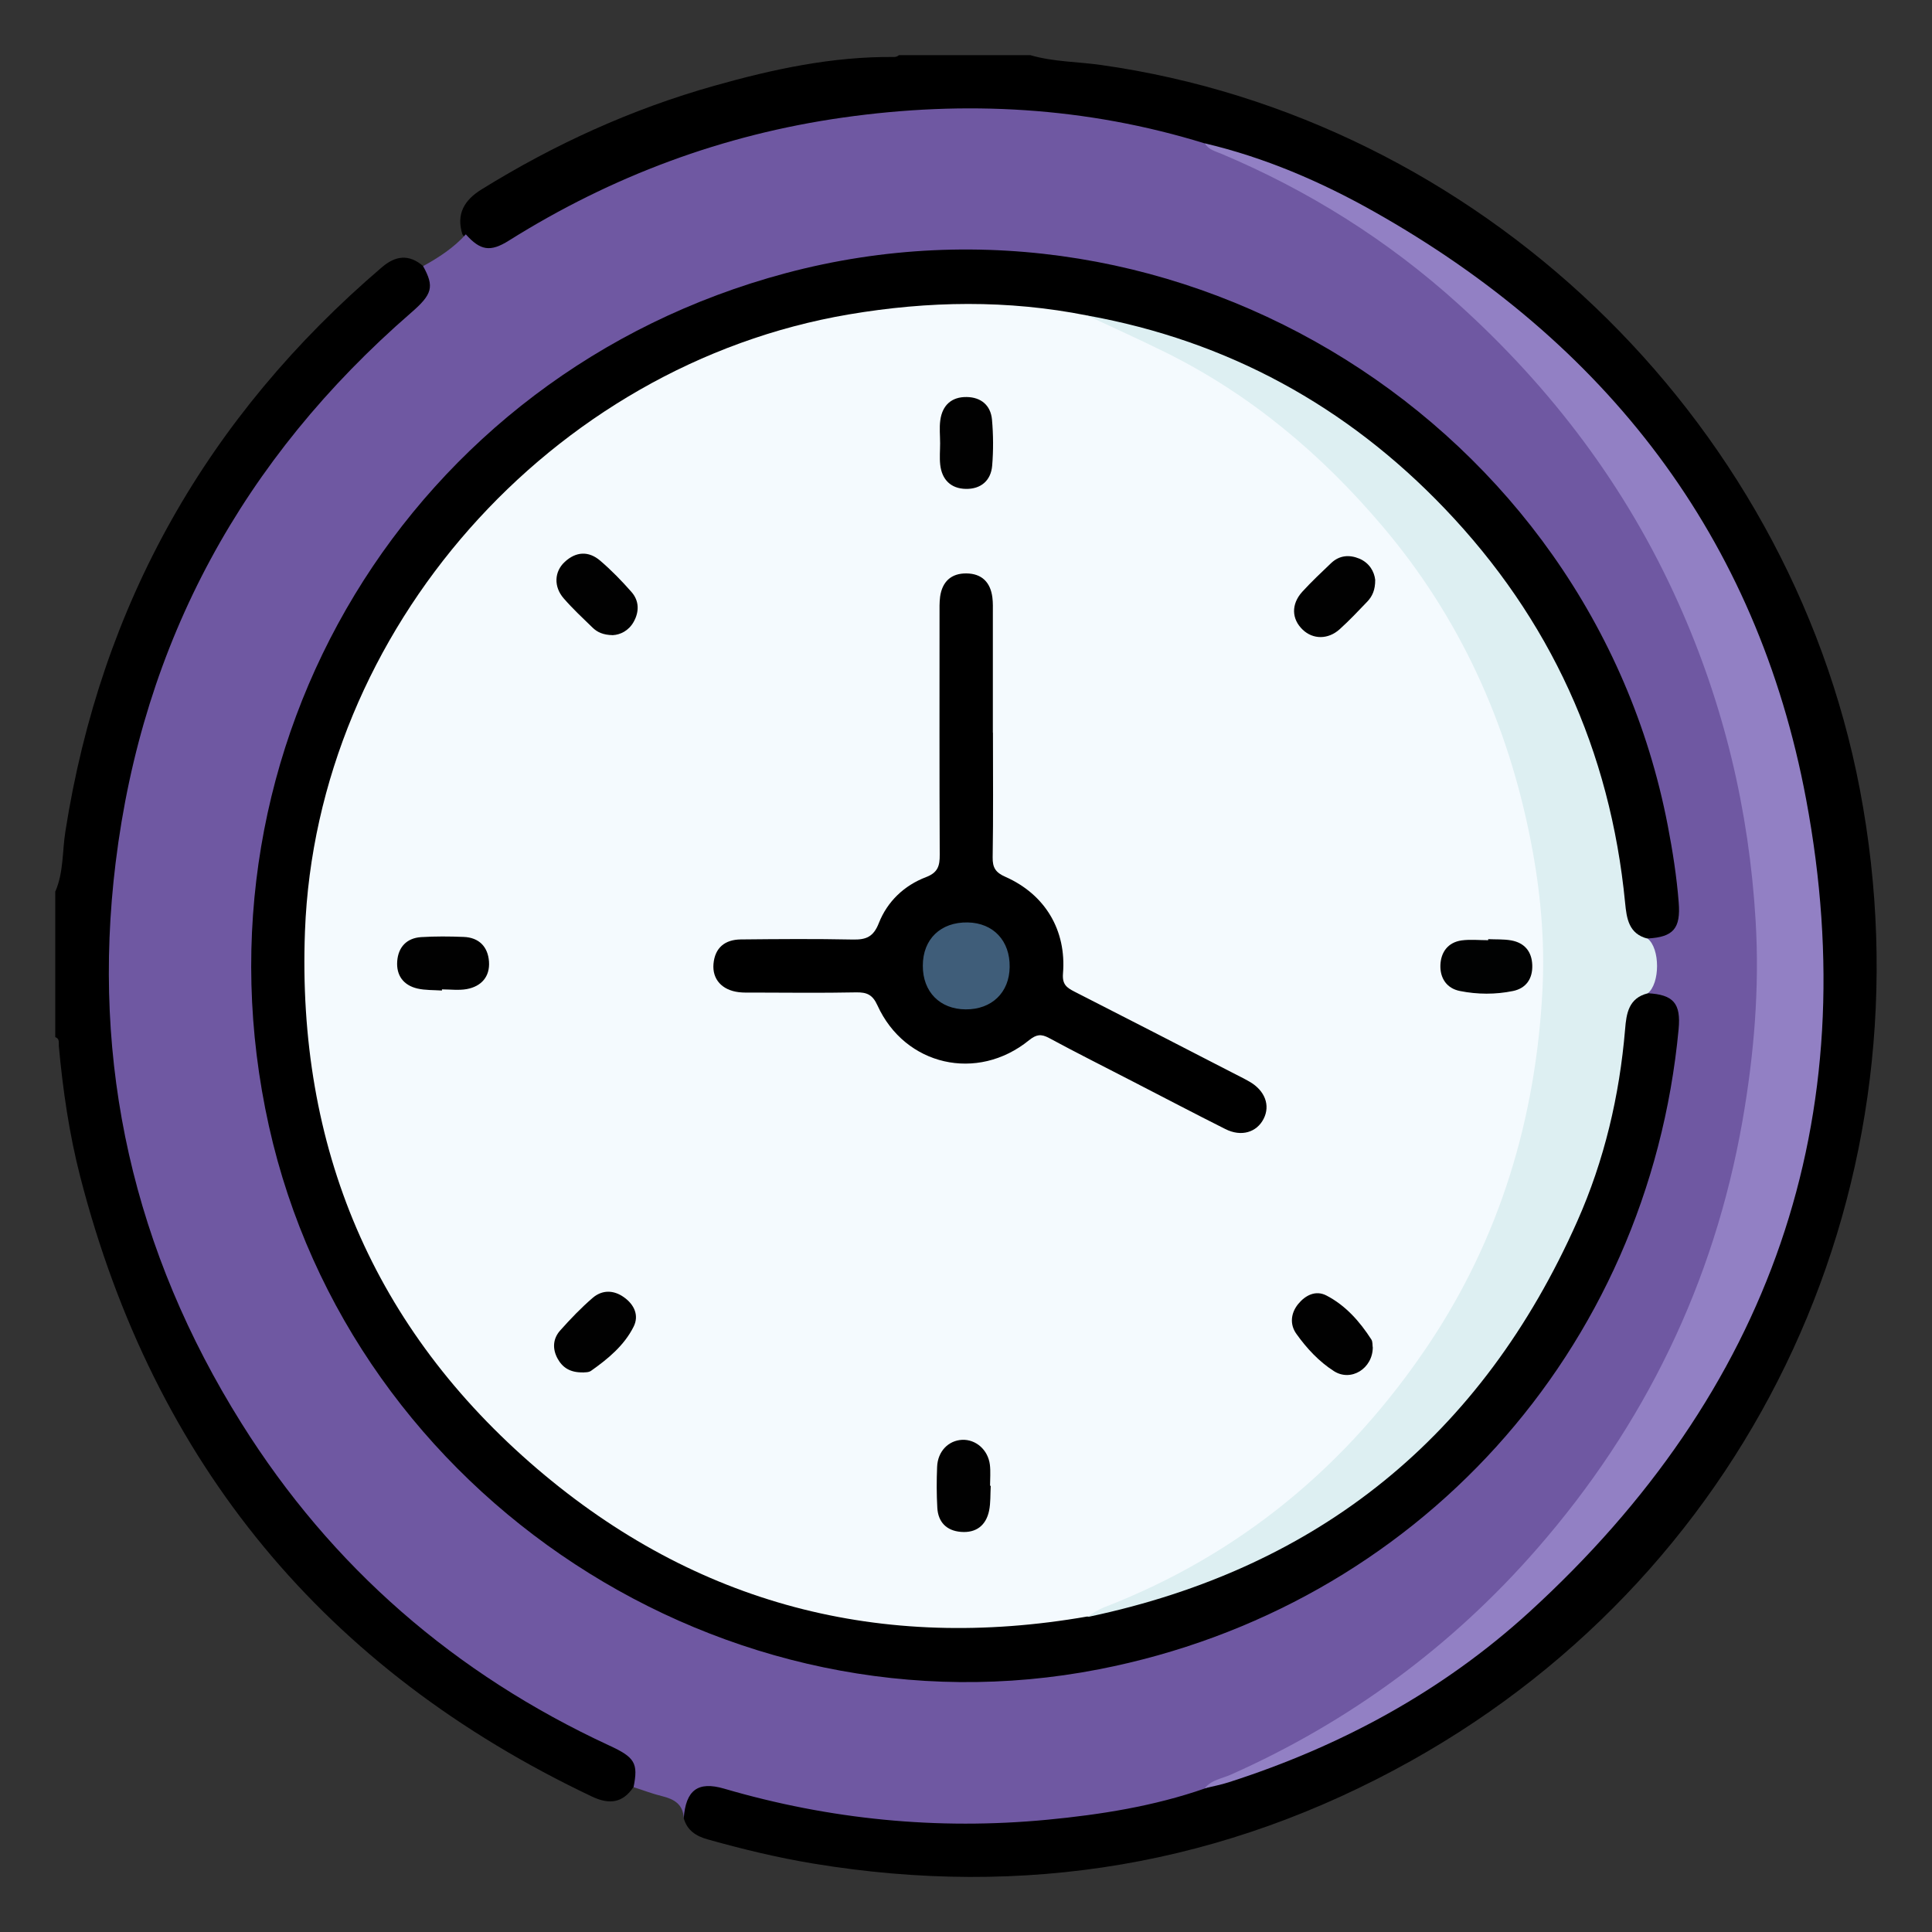
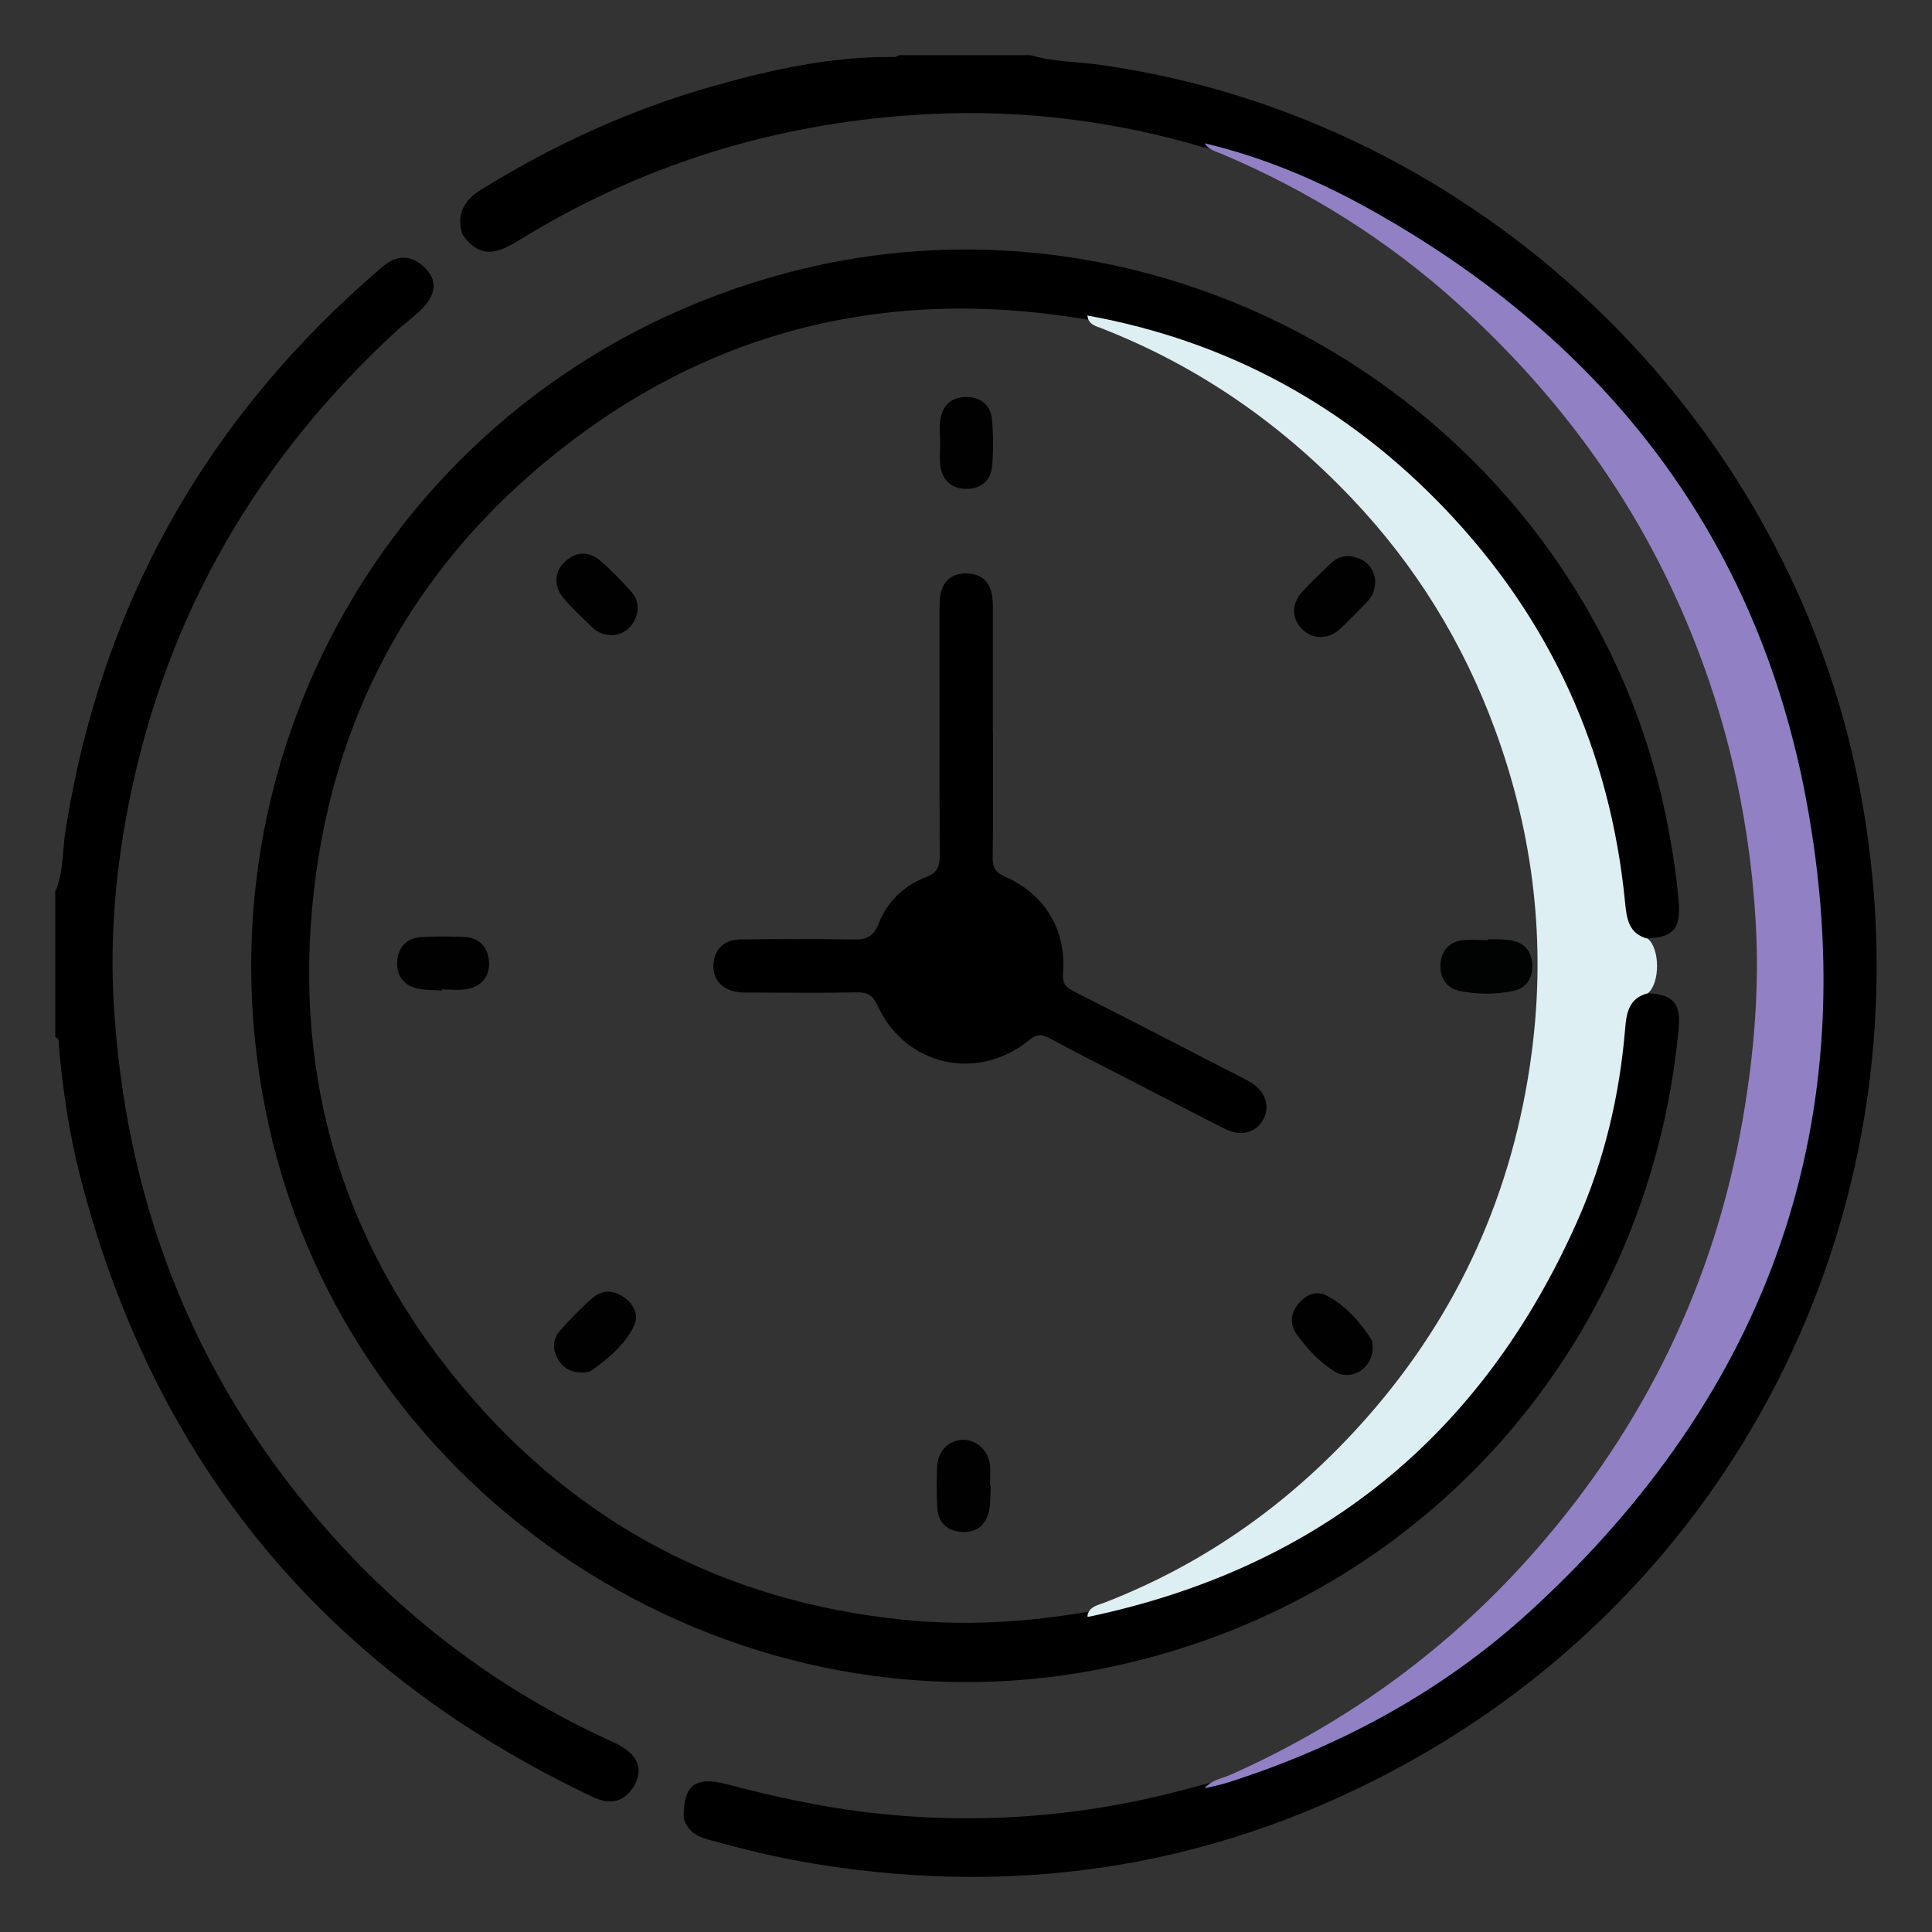
<svg xmlns="http://www.w3.org/2000/svg" id="Capa_1" data-name="Capa 1" viewBox="0 0 200 200">
  <rect x="0" y="0" width="200" height="200" fill="#333333" stroke="none" />
  <defs>
    <style>
      .cls-1, .cls-2, .cls-3, .cls-4, .cls-5, .cls-6, .cls-7, .cls-8 {
        stroke-width: 0px;
      }

      .cls-2 {
        fill: #6f58a2;
      }

      .cls-3 {
        fill: #3f5d79;
      }

      .cls-4 {
        fill: #ddeff2;
      }

      .cls-5 {
        fill: #9280c4;
      }

      .cls-6 {
        fill: #f4fafe;
      }

      .cls-7 {
        fill: #010202;
      }

      .cls-8 {
        fill: #010101;
      }
    </style>
  </defs>
  <path class="cls-1" d="m106.66,5.71c2.39.7,4.89.67,7.34,1.02,38.93,5.51,71.13,36.23,78.53,74.98,7.72,40.5-10.67,80.53-46.4,100.54-19.35,10.83-40.07,14.29-61.97,10.66-3.69-.61-7.31-1.49-10.91-2.5-1.21-.34-2.12-.93-2.47-2.19-.05-3.41,1.15-4.4,4.54-3.5,4.68,1.23,9.39,2.28,14.2,2.86,11.38,1.39,22.58.55,33.63-2.46.41-.11.82-.23,1.24-.33,6.43-1.55,12.39-4.29,18.18-7.41,8.68-4.67,16.25-10.81,22.86-18.07,9.1-10.01,15.61-21.52,19.36-34.55,2.46-8.55,3.71-17.26,3.53-26.16-.24-11.53-2.52-22.63-7.06-33.27-5.04-11.83-12.41-21.99-21.85-30.65-9.6-8.8-20.69-15.08-33.09-19.03-.59-.19-1.2-.26-1.79-.42-9.27-2.74-18.75-3.9-28.37-3.42-14.77.74-28.62,4.79-41.36,12.41-.74.44-1.46.91-2.22,1.3-2,1.01-3.41.62-4.71-1.26-.67-2.1.2-3.55,1.96-4.64,7.55-4.68,15.55-8.33,24.11-10.74,6.09-1.72,12.25-3.05,18.62-2.98.19,0,.35-.07.5-.19h13.63Z" />
  <path class="cls-1" d="m5.74,92.26c.85-1.98.7-4.13,1.03-6.2,3.69-23.53,14.68-42.94,32.76-58.39,1.42-1.22,2.81-1.38,4.27-.13,1.33,1.19,1.44,2.55.29,3.98-.82,1.01-1.92,1.71-2.87,2.58-14.53,13.3-23.97,29.51-27.85,48.87-1.39,6.94-2.01,13.98-1.59,21.04,1.2,19.97,7.97,37.8,20.98,53.1,8.51,10.01,18.72,17.81,30.71,23.23,2.54,1.15,3.25,2.72,2.11,4.65-1.12,1.68-2.53,1.83-4.3.99-27.65-13.12-45.31-34.48-52.96-64.11-1.15-4.45-1.81-9-2.23-13.58-.03-.34.11-.76-.37-.93v-15.1Z" />
-   <path class="cls-2" d="m65.59,184.99c.49-2.47.14-3.07-2.53-4.3-15.96-7.39-28.73-18.46-38.06-33.35-11.14-17.78-15.59-37.17-13.03-58.03,2.81-22.91,13.19-41.84,30.59-56.94,2.2-1.91,2.42-2.68,1.24-4.82,1.63-.9,3.17-1.9,4.42-3.29,1.51,1.68,2.53,1.86,4.47.64,10.63-6.67,22.15-10.97,34.57-12.73,12.67-1.8,25.18-1.12,37.47,2.68,9.32,3.54,17.69,8.66,25.21,15.17,8.14,7.04,14.99,15.14,20.33,24.52,5.75,10.09,9.44,20.89,11.1,32.36,1.14,7.85,1.18,15.72.29,23.64-1.14,10.11-3.91,19.72-8.23,28.88-4.08,8.65-9.44,16.47-16.04,23.44-6.33,6.69-13.38,12.44-21.38,17-3.62,2.06-7.36,3.86-11.28,5.28-5.29,1.84-10.79,2.71-16.33,3.24-11.35,1.08-22.5-.02-33.44-3.22-2.73-.8-3.97.17-4.18,3.08-.05-1.44-.97-1.99-2.23-2.3-1-.24-1.97-.62-2.95-.93Z" />
  <path class="cls-5" d="m124.72,185.12c.69-.88,1.79-1,2.72-1.42,12.28-5.47,22.89-13.3,31.68-23.38,11.11-12.74,18.3-27.48,21.25-44.23,1.21-6.9,1.79-13.84,1.37-20.8-.68-11.42-3.29-22.39-8.01-32.9-5.38-12-13.12-22.21-22.8-30.95-7.26-6.56-15.48-11.73-24.54-15.54-.6-.25-1.3-.41-1.66-1.06,6.18,1.46,11.98,3.95,17.48,7.05,24.05,13.55,39.67,33.67,44.76,60.86,6.21,33.15-3.73,61.37-28.66,84.13-8.99,8.2-19.52,13.9-31.11,17.62-.81.26-1.65.42-2.48.62Z" />
  <path class="cls-1" d="m170.57,102.82c2.67.14,3.45,1.05,3.2,3.72-3.14,33.3-27.18,59.86-59.98,66.26-38.65,7.55-77.4-17.8-85.95-56.22-8.76-39.35,14.6-77.91,53.49-88.3,40.83-10.9,83.3,15.68,91.31,57.15.51,2.65.93,5.31,1.14,8,.21,2.67-.54,3.58-3.21,3.72-1.84.3-2.32-1.04-2.59-2.35-.46-2.21-.51-4.49-.93-6.72-2.4-12.7-7.74-23.9-16.41-33.57-9.2-10.26-20.5-16.94-33.73-20.5-1.47-.4-2.96-.79-4.49-.95-21.02-3.53-39.9,1.3-56.24,14.98-13.17,11.03-21.09,25.22-23.45,42.3-2.76,19.99,2.3,37.94,15.26,53.36,11.8,14.04,27,22.06,45.35,23.96,6.4.66,12.73.3,19.04-.77,8.55-1.54,16.52-4.6,23.83-9.27,14.01-8.94,23.63-21.34,28.71-37.19,1.44-4.5,2.5-9.1,2.79-13.84.05-.86.18-1.73.6-2.49.47-.85,1.01-1.74,2.26-1.31Z" />
  <path class="cls-4" d="m112.55,32.66c14.52,2.62,26.86,9.37,37.01,19.99,10.91,11.41,17.14,25.05,18.67,40.8.16,1.63.37,3.23,2.34,3.72,1.29,1.02,1.29,4.64,0,5.66-1.97.49-2.21,2.08-2.34,3.72-.58,6.89-2.15,13.57-4.95,19.87-9.87,22.22-26.72,35.9-50.54,40.94-.06.01-.12-.01-.18-.02.13-1.01,1.03-1.15,1.73-1.42,10.69-4.13,19.73-10.67,27.25-19.22,9.48-10.78,15.12-23.36,17.01-37.64,1.52-11.48.21-22.61-3.75-33.44-3.3-9.03-8.23-17.06-14.89-24.06-7.35-7.73-15.86-13.64-25.79-17.54-.64-.25-1.47-.41-1.55-1.35Z" />
-   <path class="cls-6" d="m112.55,32.66c2.71,1.27,5.43,2.49,8.11,3.82,8.79,4.35,16.12,10.53,22.44,17.98,8.06,9.5,13,20.49,15.37,32.63.98,5.02,1.47,10.15,1.21,15.3-.67,13.33-4.39,25.75-11.84,36.86-8.36,12.45-19.44,21.68-33.52,27.13-.62.24-1.17.63-1.76.96-21.34,3.72-40.5-1.24-56.93-15.27-16.99-14.52-24.9-33.33-24.06-55.66,1.18-31.21,25.47-58.62,56.29-63.86,8.25-1.4,16.46-1.53,24.69.11Z" />
  <path class="cls-1" d="m102.79,75.86c0,4.3.04,8.59-.03,12.89-.02,1.07.31,1.58,1.32,2.02,4.11,1.82,6.33,5.53,5.96,10.01-.09,1.13.38,1.46,1.2,1.88,5.45,2.77,10.89,5.58,16.33,8.38.6.31,1.2.6,1.79.94,1.59.92,2.16,2.45,1.45,3.84-.72,1.41-2.32,1.89-3.96,1.06-3.23-1.62-6.42-3.3-9.63-4.95-2.88-1.49-5.78-2.94-8.63-4.48-.82-.44-1.31-.37-2.06.23-5.36,4.36-12.86,2.65-15.7-3.61-.5-1.1-1.09-1.36-2.2-1.34-3.56.07-7.12.03-10.68.02-.49,0-.99.02-1.47-.04-1.74-.21-2.76-1.34-2.62-2.93.15-1.69,1.2-2.51,2.82-2.53,3.87-.04,7.73-.07,11.6.01,1.4.03,2.14-.28,2.7-1.71.88-2.23,2.62-3.89,4.88-4.75,1.23-.47,1.43-1.16,1.42-2.33-.04-8.29-.02-16.57-.02-24.86,0-.61-.02-1.23.06-1.84.22-1.56,1.15-2.43,2.73-2.41,1.59.02,2.48.92,2.68,2.48.07.54.05,1.1.05,1.65,0,4.11,0,8.22,0,12.34Z" />
  <path class="cls-8" d="m63.42,65.75c-.99-.02-1.6-.31-2.09-.79-1.01-.98-2.05-1.95-2.97-3.01-1.06-1.21-.99-2.78.11-3.79,1.16-1.07,2.46-1.14,3.65-.13,1.16.99,2.24,2.1,3.25,3.25.8.91.82,2.03.23,3.09-.52.93-1.39,1.34-2.16,1.38Z" />
  <path class="cls-8" d="m142.11,139.46c0,2.21-2.25,3.61-4.02,2.48-1.55-.99-2.82-2.36-3.89-3.86-.7-.98-.58-2.14.18-3.08.74-.91,1.81-1.47,2.93-.89,1.99,1.03,3.45,2.69,4.65,4.55.15.23.11.6.14.79Z" />
  <path class="cls-8" d="m60.32,142.07c-1.3.02-2.09-.5-2.6-1.43-.55-1.01-.49-2.06.27-2.91,1.06-1.19,2.17-2.35,3.37-3.38.98-.84,2.17-.82,3.23-.06,1.06.75,1.59,1.88,1,3.05-.97,1.94-2.65,3.33-4.41,4.57-.27.19-.71.14-.86.17Z" />
  <path class="cls-8" d="m97.32,45.88c0-.8-.09-1.6.02-2.38.21-1.55,1.17-2.43,2.74-2.4,1.47.02,2.47.85,2.61,2.33.14,1.58.15,3.19.02,4.77-.13,1.56-1.18,2.44-2.73,2.41-1.55-.03-2.48-.96-2.65-2.51-.08-.73-.01-1.47-.01-2.2h.01Z" />
  <path class="cls-8" d="m45.75,102.54c-.85-.06-1.73-.02-2.55-.21-1.44-.34-2.19-1.36-2.08-2.83.11-1.46.98-2.39,2.47-2.49,1.47-.09,2.94-.08,4.41-.02,1.59.06,2.51,1.02,2.62,2.55.11,1.55-.78,2.57-2.3,2.85-.83.15-1.71.03-2.57.03,0,.04,0,.08,0,.12Z" />
  <path class="cls-8" d="m102.56,153.83c-.05.85,0,1.73-.17,2.56-.32,1.53-1.35,2.32-2.92,2.19-1.48-.12-2.36-1.01-2.44-2.5-.08-1.41-.08-2.82-.02-4.23.06-1.6,1.16-2.73,2.59-2.8,1.41-.06,2.67,1.02,2.87,2.56.09.72.02,1.47.02,2.2.02,0,.05,0,.07,0Z" />
  <path class="cls-8" d="m142.36,60.02c.01,1.05-.3,1.71-.82,2.26-.93.97-1.86,1.96-2.86,2.86-1.2,1.08-2.76,1.06-3.82.05-1.16-1.1-1.22-2.64-.05-3.93.95-1.04,1.98-2.01,3-2.98.85-.8,1.87-.88,2.91-.45,1.05.45,1.54,1.34,1.64,2.19Z" />
  <path class="cls-7" d="m154.06,97.22c.79.04,1.6-.01,2.38.13,1.38.25,2.13,1.15,2.18,2.55.05,1.4-.63,2.41-2,2.69-1.81.37-3.67.36-5.48,0-1.39-.27-2.08-1.35-2.03-2.69.05-1.33.78-2.35,2.2-2.55.9-.12,1.83-.02,2.75-.02,0-.04,0-.08,0-.12Z" />
-   <path class="cls-3" d="m99.96,104.49c-2.67-.02-4.44-1.82-4.43-4.52,0-2.76,1.85-4.53,4.65-4.48,2.64.05,4.38,1.89,4.34,4.61-.03,2.65-1.86,4.41-4.56,4.39Z" />
</svg>